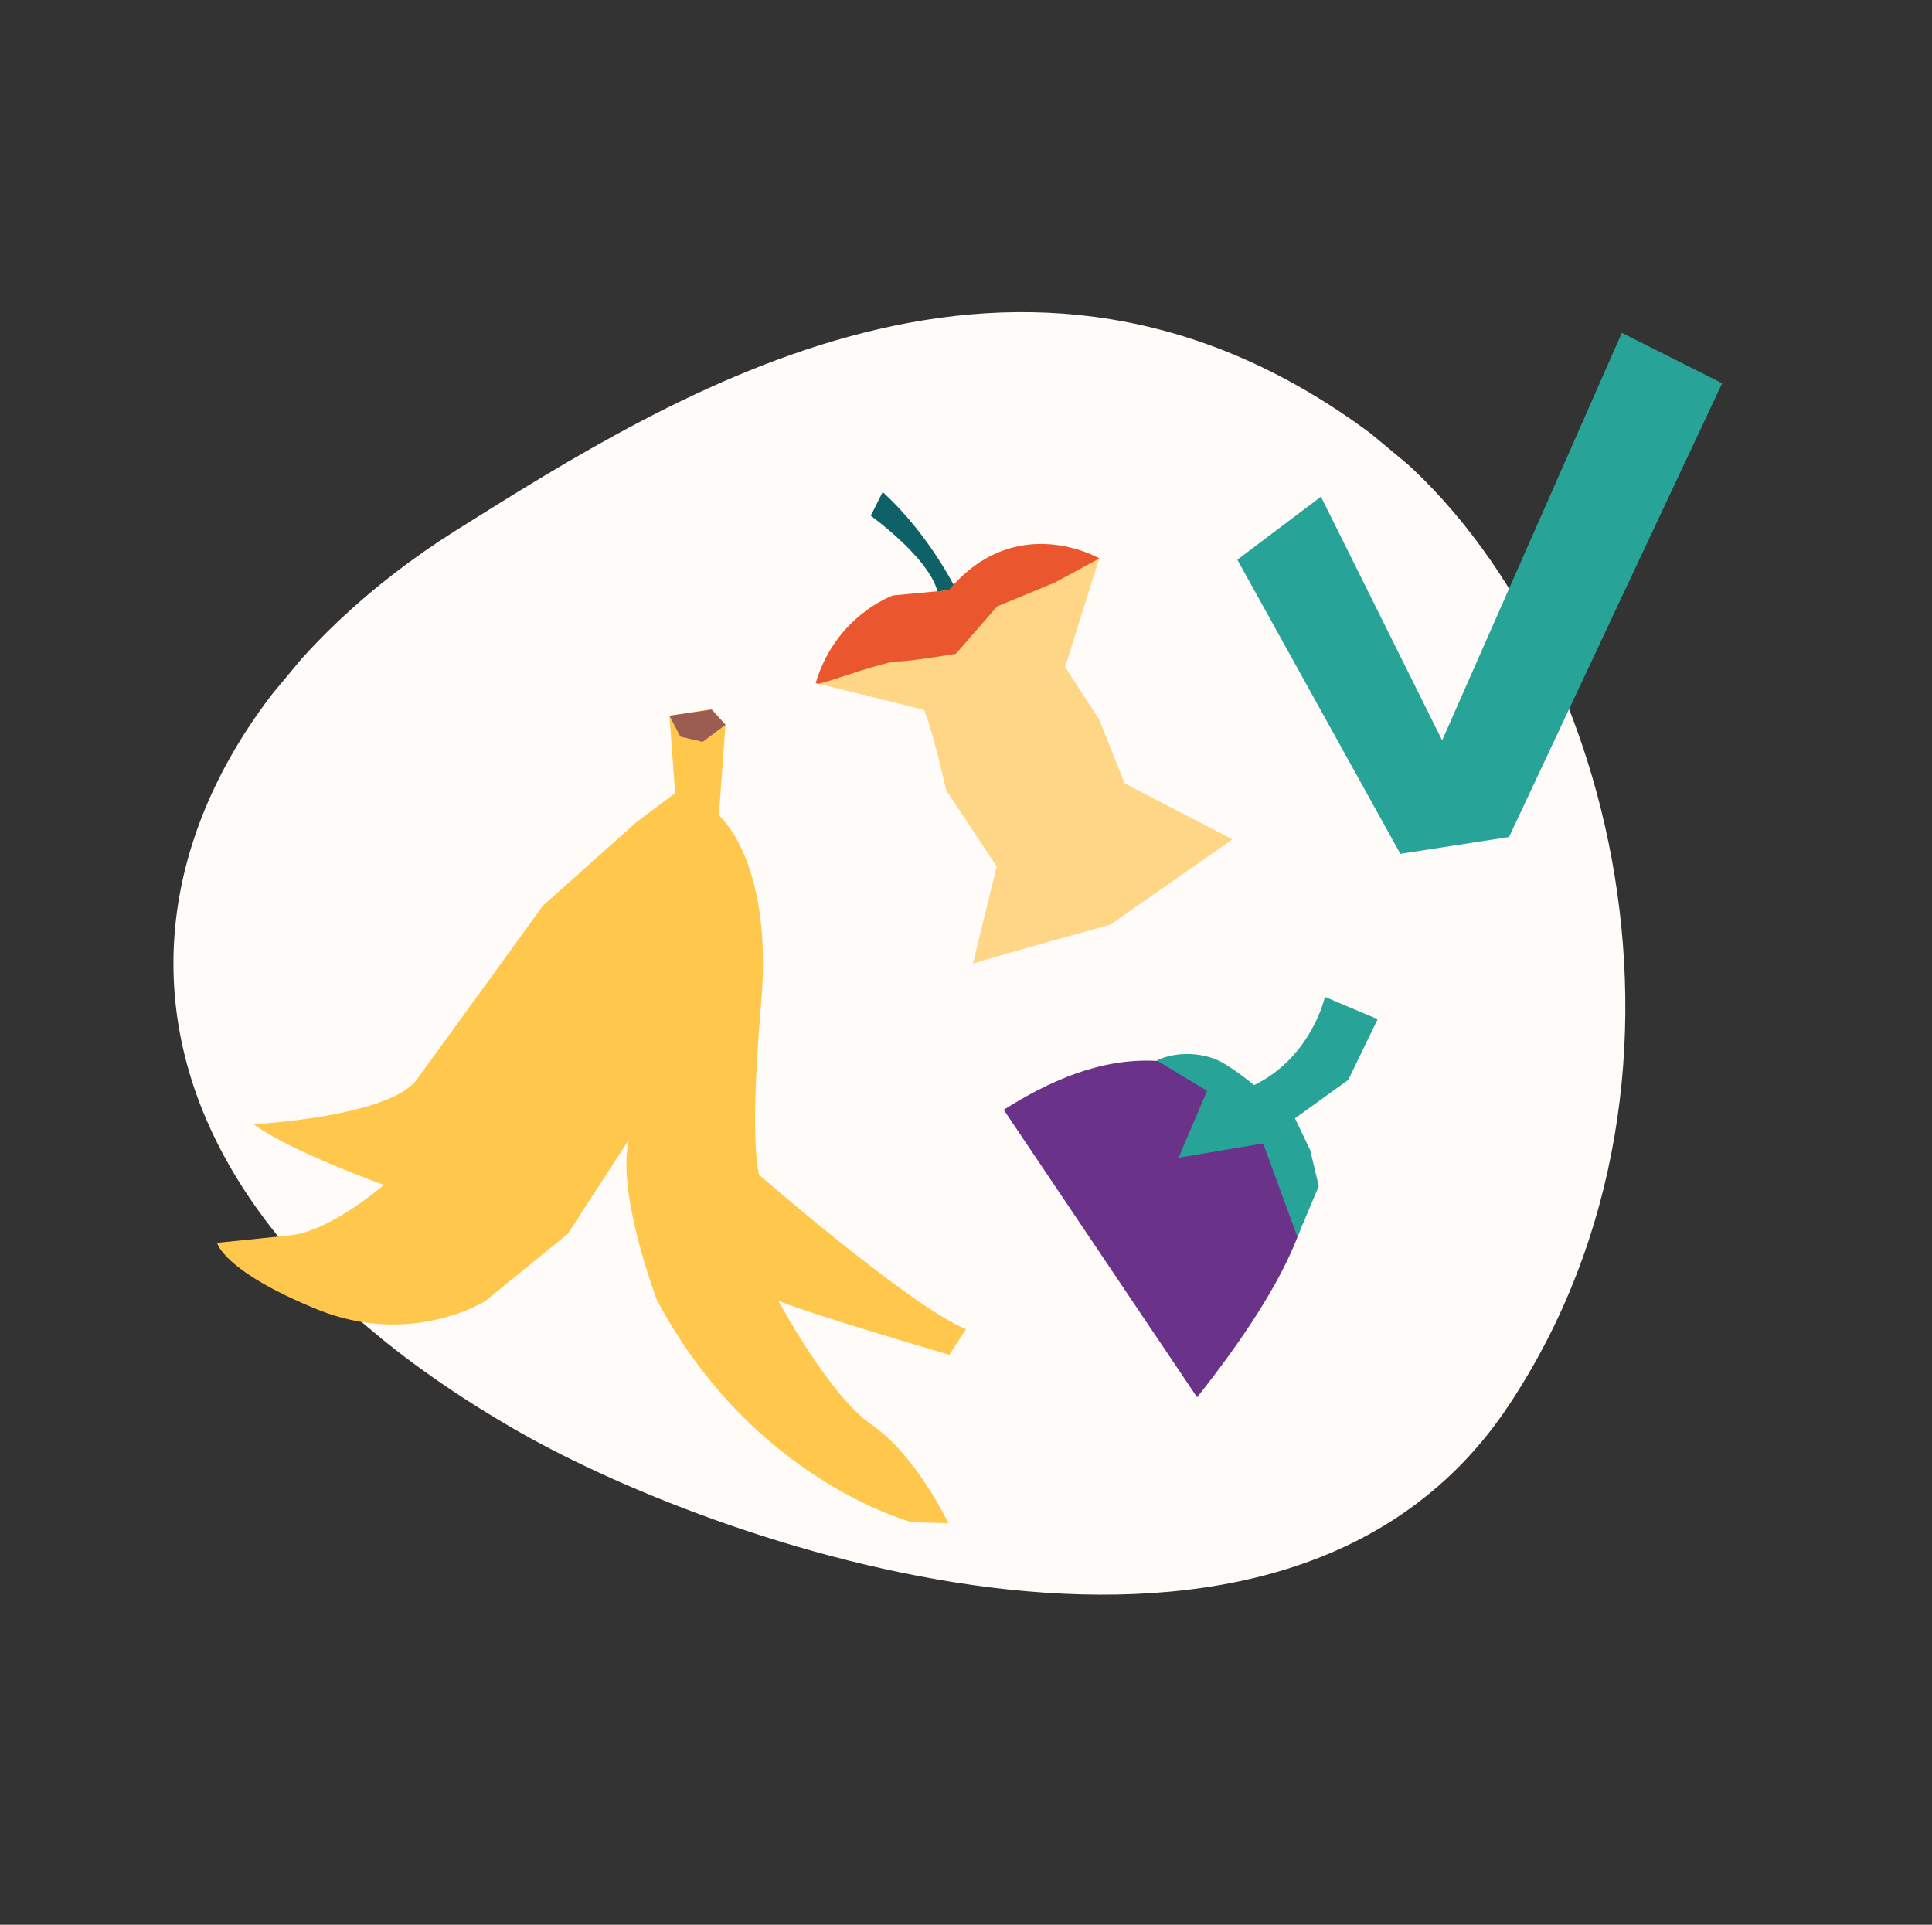
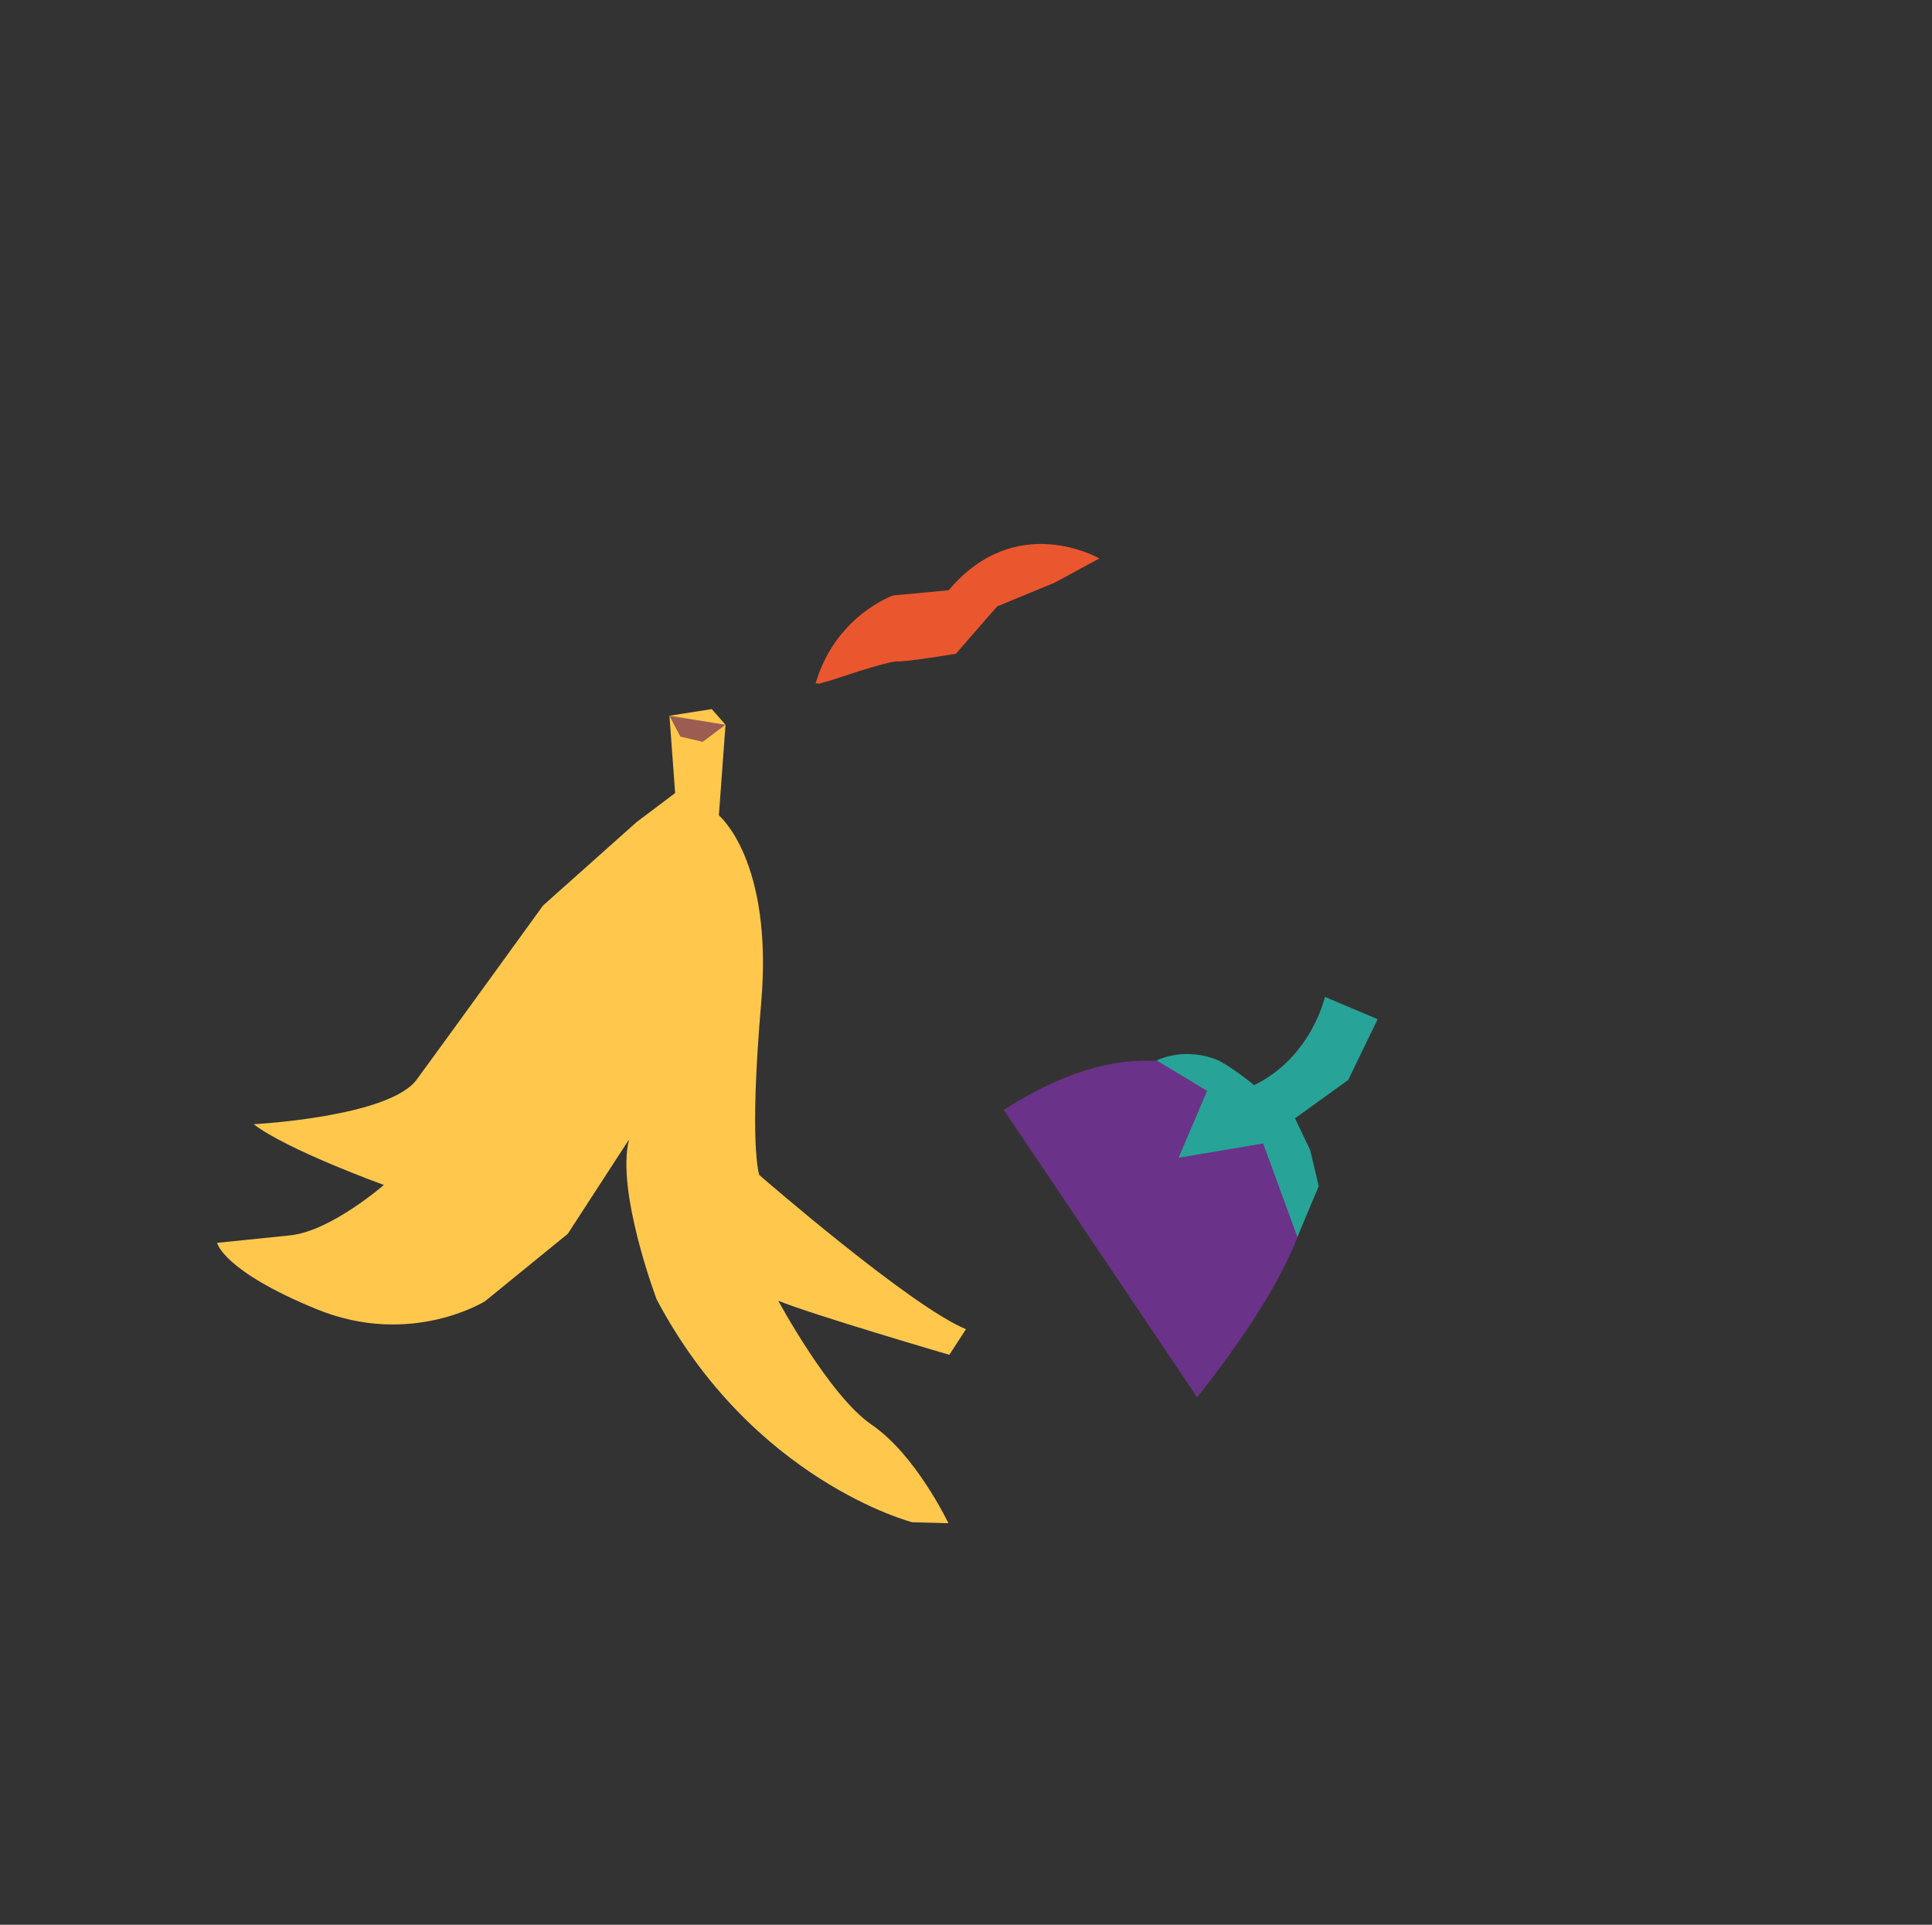
<svg xmlns="http://www.w3.org/2000/svg" width="267" height="266" viewBox="0 0 267 266" fill="none">
  <rect x="0" y="0" width="267" height="266" fill="#333333" stroke="none" />
  <g clip-path="url(#clip0)">
    <path d="M71.757 197.897C100.696 214.401 177.663 240.695 208.507 194.225C239.352 147.755 221.983 84.219 189.487 59.956C141.044 23.81 93.279 54.336 62.932 73.353C15.461 103.351 3.582 158.95 71.757 197.897Z" fill="#FFFBF8" />
  </g>
-   <path d="M182.552 68.645L171 77.355L193.526 118L208.543 115.677L238 52.968L224.138 46L199.302 102.323L182.552 68.645Z" fill="#28A397" />
-   <path d="M121.983 68L120.341 71.278C120.341 71.278 130.454 78.556 129.666 83.408L132.687 82.687C132.752 82.621 128.943 74.36 121.983 68Z" fill="#0E6166" />
-   <path d="M151.928 77.179C151.928 77.179 140.436 70.492 131.242 81.572L123.559 82.294C123.559 82.294 115.613 84.982 112.854 94.423L127.696 98.095C128.746 100.39 130.782 109.241 130.782 109.241L137.743 119.732L134.46 133.173C138.991 131.731 153.438 127.797 153.438 127.797L170.315 115.995L155.408 108.258L151.928 99.472L147.199 92.194C147.199 92.129 151.796 77.507 151.928 77.179Z" fill="#FFD685" />
  <path d="M151.928 77.179L145.755 80.523L137.809 83.802L132.096 90.358C132.096 90.358 125.332 91.473 124.019 91.407C122.705 91.342 115.022 93.965 115.022 93.965L113.183 94.489L112.724 94.423C115.482 85.047 123.428 82.294 123.428 82.294L131.111 81.572C140.436 70.492 151.928 77.179 151.928 77.179Z" fill="#EA572E" />
  <path d="M30 171.762C30 171.762 37.815 170.976 40.244 170.713C45.826 170.058 53.05 163.763 53.05 163.763C53.05 163.763 39.785 158.977 35.056 155.371C35.056 155.371 53.772 154.387 57.581 149.208C61.39 144.028 75.049 125.145 75.049 125.145L87.986 113.605L93.305 109.605L92.517 98.918L98.362 98L100.266 100.164L99.347 112.687C99.347 112.687 106.899 118.916 105.191 138.651C103.484 158.387 104.929 162.386 104.929 162.386C104.929 162.386 125.811 180.548 133.495 183.696L131.196 187.236C131.196 187.236 112.152 181.663 107.555 179.762C107.555 179.762 114.648 192.94 120.426 196.874C126.599 201.071 131.065 210.512 131.065 210.512L126.074 210.381C126.074 210.381 104.009 204.677 90.744 179.565C90.744 179.565 85.096 164.616 86.935 157.469L78.464 170.517L67.037 179.827C67.037 179.827 56.793 186.253 43.791 180.942C30.788 175.631 30 171.762 30 171.762Z" fill="#FFC84D" />
-   <path d="M92.517 98.918L98.361 98.066L100.266 100.164L97.113 102.524L94.027 101.803L92.517 98.918Z" fill="#9B5D51" />
+   <path d="M92.517 98.918L100.266 100.164L97.113 102.524L94.027 101.803L92.517 98.918Z" fill="#9B5D51" />
  <path d="M165.438 193.111L138.711 153.377C144.621 149.64 151.91 146.165 159.856 146.624C165.701 146.952 171.874 149.378 178.112 155.279C181.856 158.819 181.79 164.327 179.36 170.884L179.294 171.015C176.733 177.571 171.677 185.243 165.438 193.111Z" fill="#6A3288" />
  <path d="M159.856 146.558L166.817 150.755L162.877 160L174.566 158.033L179.295 170.949L182.25 163.934L181.068 158.95L178.966 154.558L186.321 149.247L190.393 140.854L183.103 137.772C183.103 137.772 181.265 146.099 173.319 149.968C173.319 149.968 169.444 146.755 167.54 146.231C163.206 144.788 159.856 146.558 159.856 146.558Z" fill="#28A397" />
  <defs>
    <clipPath id="clip0">
-       <rect width="194.569" height="183.598" fill="white" transform="translate(149.539 265.587) rotate(-140.225)" />
-     </clipPath>
+       </clipPath>
  </defs>
</svg>